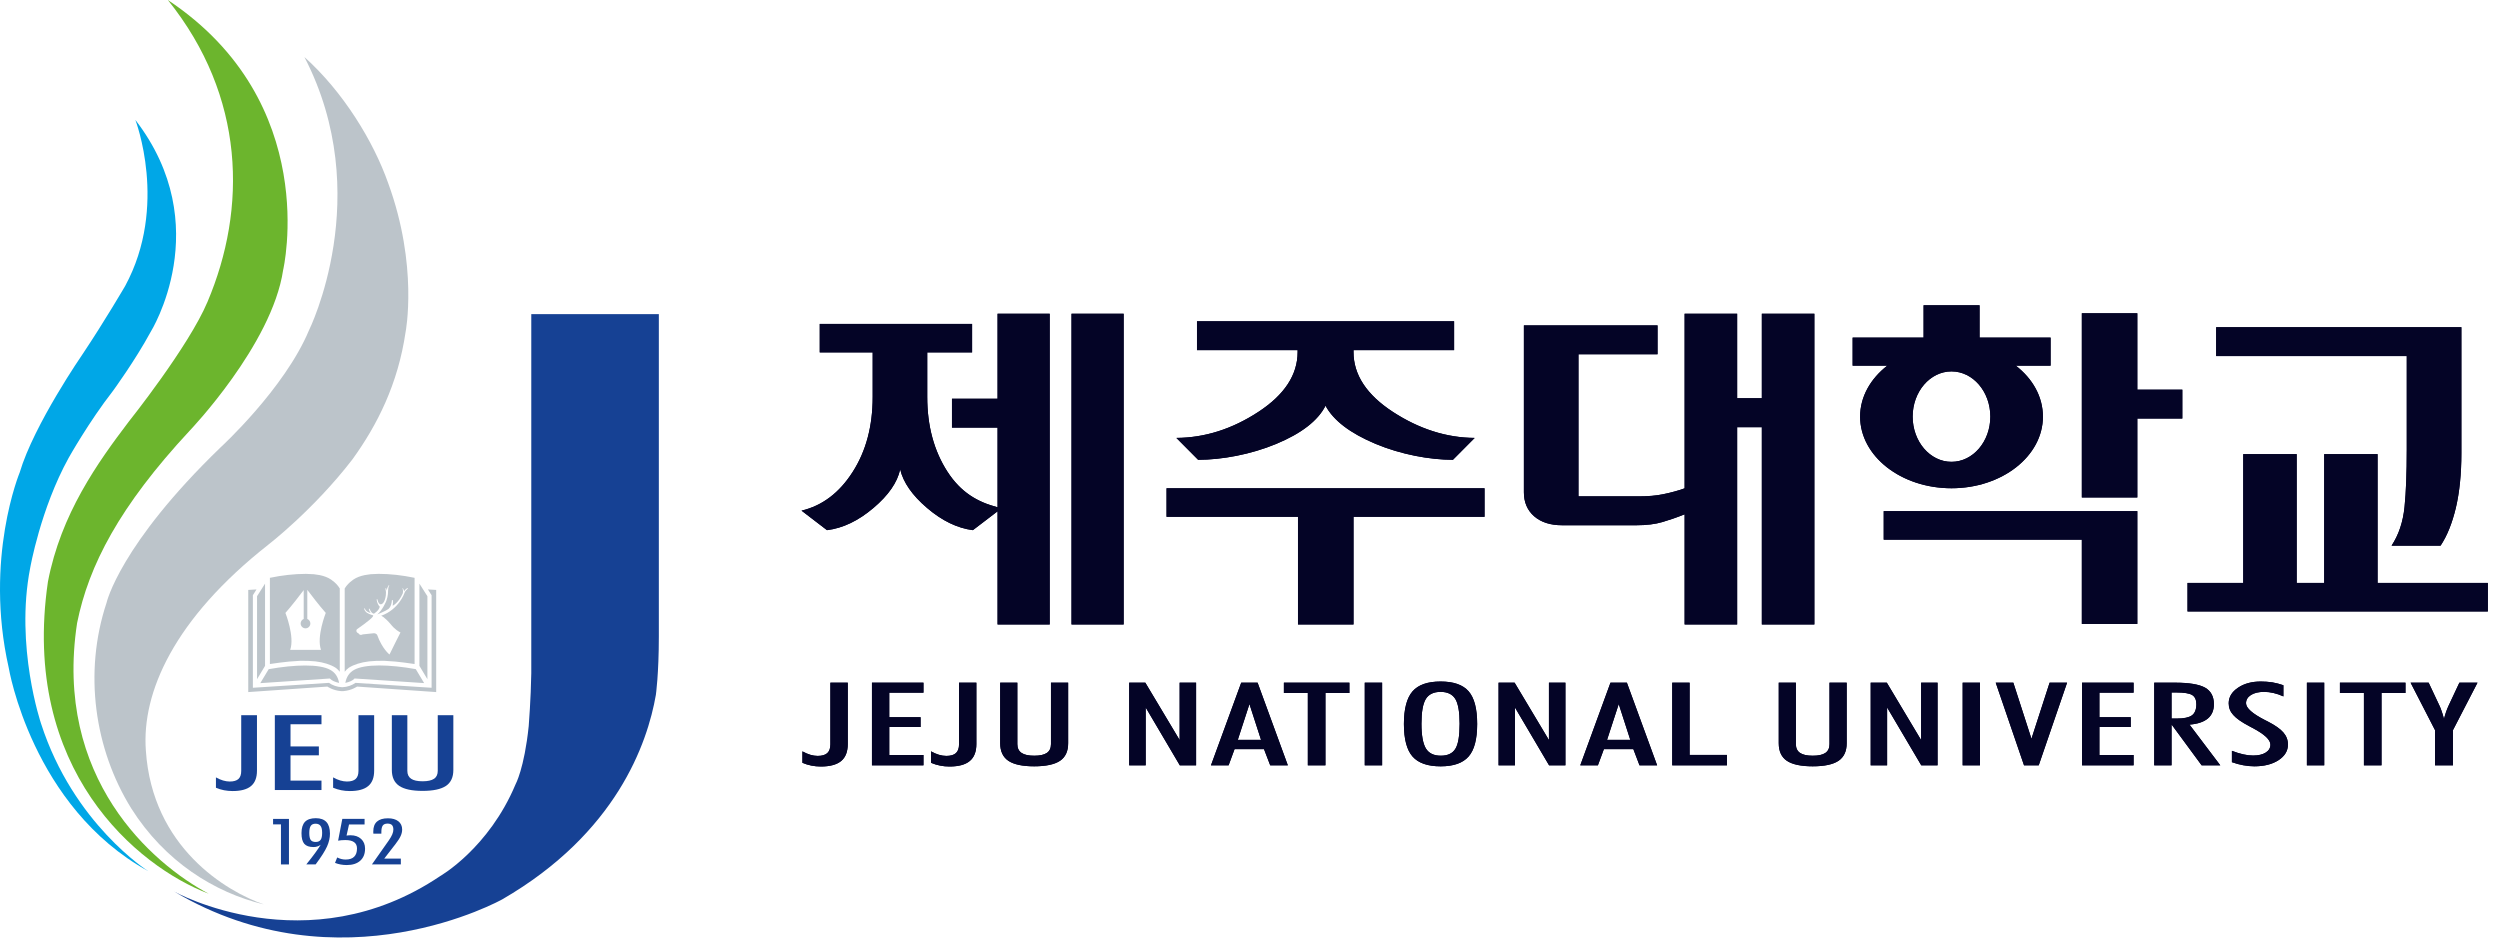
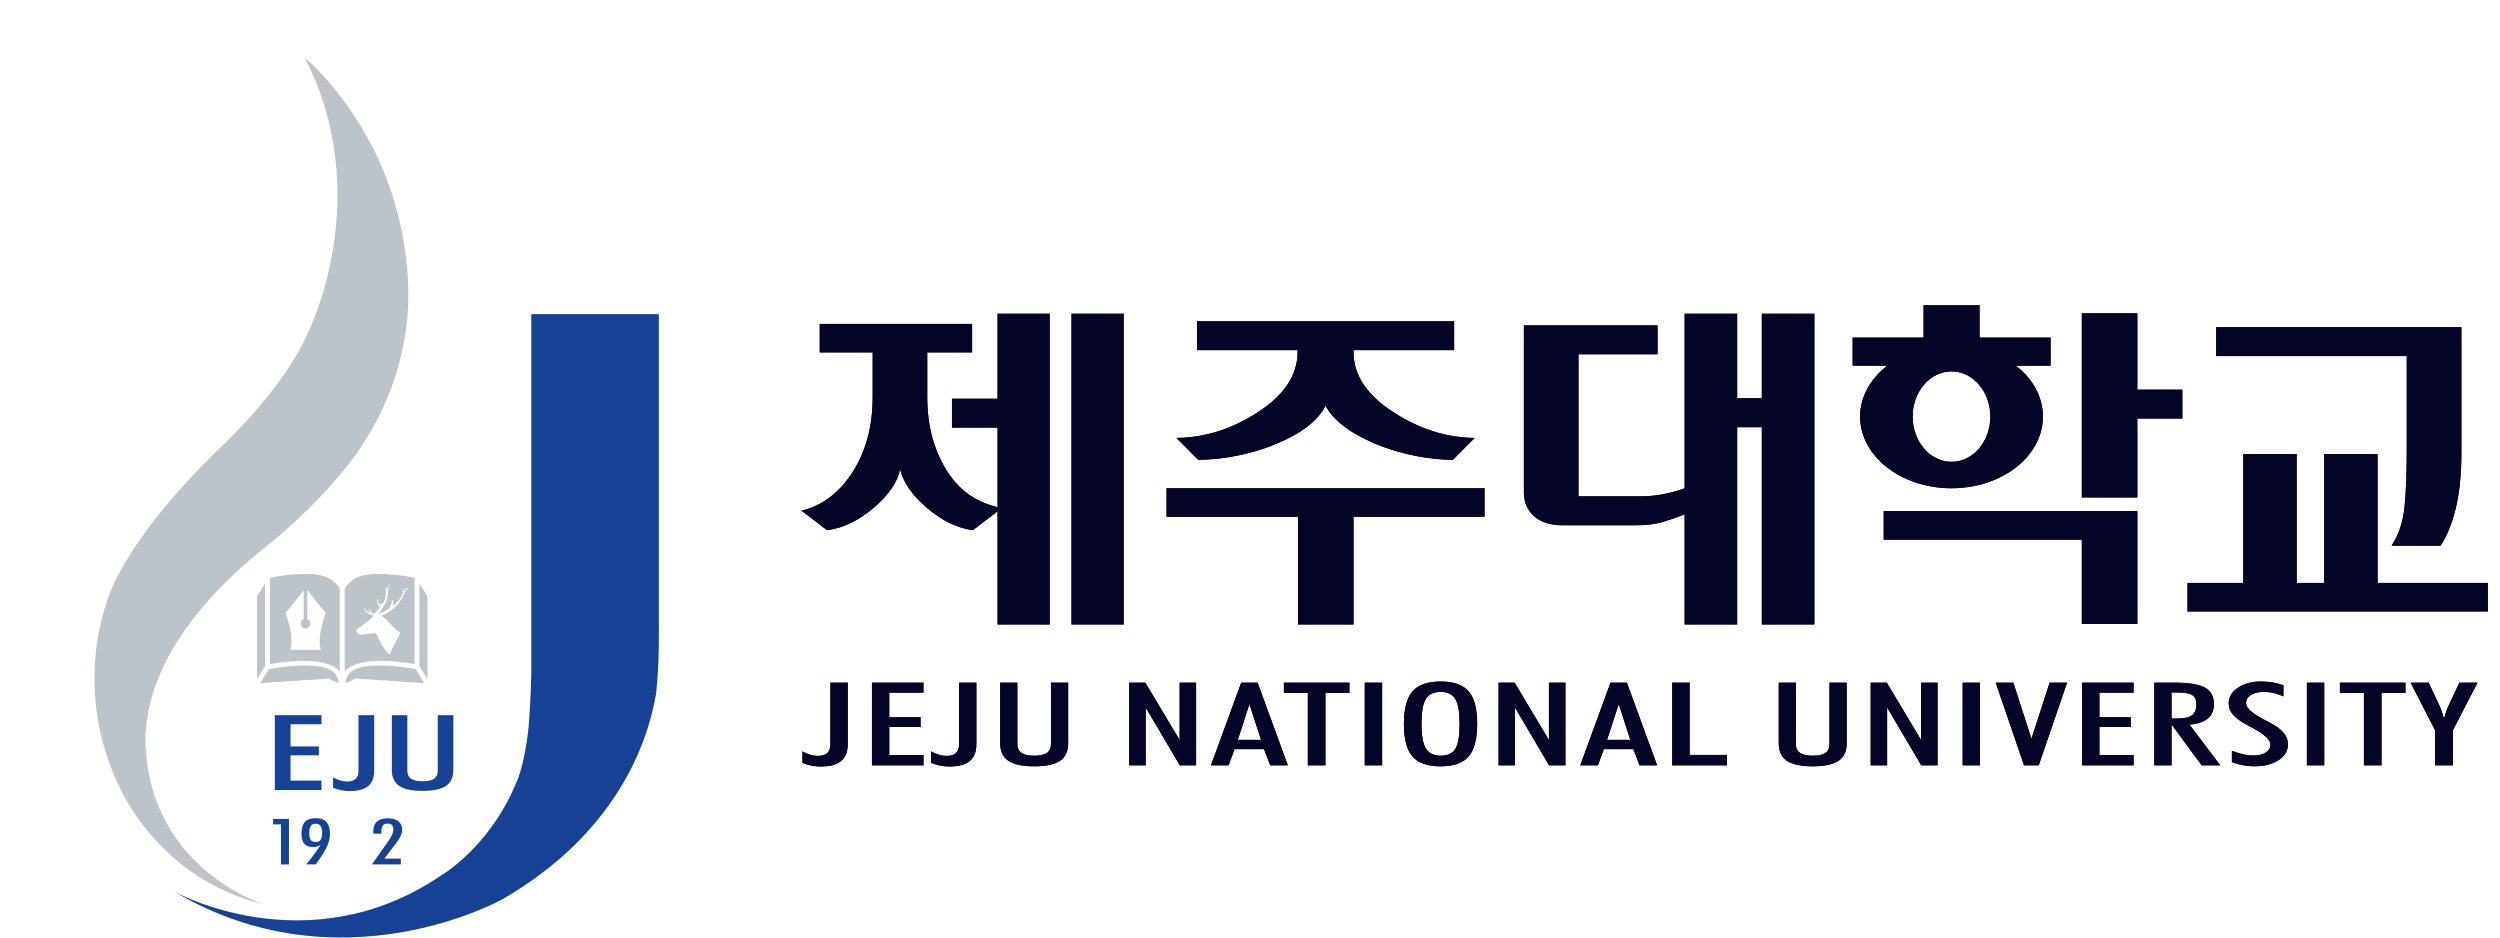
<svg xmlns="http://www.w3.org/2000/svg" width="160" height="60" viewBox="0 0 160 60" fill="none">
  <path d="M119.047 26.663C119.047 29.193 121.667 31.248 124.896 31.248C128.13 31.248 130.747 29.193 130.747 26.663C130.747 25.389 130.087 24.231 129.009 23.402H131.238V21.607H126.692V19.539H123.109V21.607H118.568V23.402H120.787C119.718 24.231 119.047 25.389 119.047 26.663ZM124.895 23.77C126.27 23.77 127.381 25.066 127.381 26.663C127.381 28.261 126.27 29.557 124.895 29.557C123.524 29.557 122.41 28.261 122.41 26.663C122.41 25.066 123.524 23.77 124.895 23.77ZM119.724 48.982H120.775V45.277L122.962 48.982H124.004V43.691H122.952V47.364L120.756 43.691H119.724V48.982ZM102.649 47.944H104.534L104.929 48.982H106.056L104.121 43.691H103.071L101.137 48.982H102.265L102.649 47.944ZM103.599 45.059L104.339 47.352H102.851L103.599 45.059ZM98.184 33.04C98.623 33.422 99.22 33.616 99.972 33.616H104.737C105.385 33.616 105.934 33.547 106.393 33.411C106.844 33.276 107.248 33.142 107.815 32.917V39.967H111.178V27.34H112.757V39.967H116.12V20.081H112.757V25.483H111.178V20.081H107.815V31.253C107.533 31.366 106.879 31.546 106.442 31.63C106.005 31.722 105.48 31.767 104.869 31.767H101.022V22.673H106.083V20.827H97.529V31.505C97.528 32.141 97.745 32.654 98.184 33.04ZM136.789 26.788H139.669V24.939H136.789V20.048H133.237V31.837H136.789V26.788ZM64.012 43.691V47.565C64.012 48.08 64.188 48.454 64.536 48.691C64.885 48.924 65.432 49.044 66.186 49.044C66.94 49.044 67.492 48.924 67.841 48.691C68.191 48.454 68.362 48.079 68.362 47.565V43.691H67.262V47.623C67.262 47.878 67.175 48.066 67.001 48.186C66.826 48.306 66.554 48.366 66.191 48.366C65.823 48.366 65.552 48.306 65.378 48.186C65.2 48.066 65.11 47.877 65.11 47.623V43.691H64.012ZM113.839 43.691V47.565C113.839 48.08 114.012 48.454 114.36 48.691C114.709 48.924 115.261 49.044 116.011 49.044C116.767 49.044 117.317 48.924 117.665 48.691C118.013 48.454 118.188 48.079 118.188 47.565V43.691H117.088V47.623C117.088 47.878 117 48.066 116.826 48.186C116.652 48.306 116.383 48.366 116.017 48.366C115.65 48.366 115.379 48.306 115.203 48.186C115.025 48.066 114.936 47.877 114.936 47.623V43.691H113.839ZM157.401 43.691L156.707 45.17C156.645 45.304 156.59 45.438 156.545 45.574C156.496 45.714 156.457 45.856 156.414 46.012C156.372 45.837 156.322 45.676 156.27 45.53C156.225 45.383 156.172 45.262 156.127 45.166L155.433 43.691H154.278L155.842 46.729V48.982H156.989V46.729L158.56 43.691H157.401ZM107.023 43.691V48.982H110.525V48.317H108.135V43.691H107.023ZM159.222 37.308H152.165V29.063H148.748V37.308H146.988V29.063H143.567V37.308H140.001V39.134H159.222V37.308ZM154.032 28.775C154.032 30.264 153.987 31.491 153.89 32.449C153.792 33.409 153.516 34.233 153.061 34.922H156.195C156.612 34.301 156.936 33.491 157.175 32.499C157.407 31.506 157.529 30.343 157.529 29.013V20.939H141.834V22.788H154.032V28.775ZM139.202 43.691H137.871V48.982H138.979V46.398H139.005L140.906 48.982H142.099L140.128 46.375C140.648 46.334 141.037 46.203 141.299 45.986C141.559 45.766 141.69 45.46 141.69 45.07C141.69 44.573 141.497 44.221 141.121 44.008C140.736 43.796 140.098 43.691 139.202 43.691ZM140.281 45.784C140.094 45.919 139.772 45.987 139.318 45.987H138.979V44.318H139.285C139.779 44.318 140.117 44.372 140.296 44.48C140.476 44.589 140.566 44.785 140.566 45.069C140.566 45.411 140.469 45.65 140.281 45.784ZM152.417 48.982V44.354H153.951V43.691H149.755V44.354H151.291V48.982H152.417ZM145.006 48.165C144.806 48.292 144.535 48.354 144.195 48.354C144 48.354 143.79 48.33 143.567 48.279C143.346 48.229 143.104 48.155 142.842 48.053V48.779C143.092 48.868 143.335 48.934 143.574 48.977C143.811 49.019 144.05 49.044 144.273 49.044C144.908 49.044 145.422 48.913 145.827 48.651C146.227 48.387 146.429 48.053 146.429 47.65C146.429 47.359 146.33 47.103 146.135 46.878C145.942 46.653 145.609 46.418 145.136 46.175C145.096 46.157 145.037 46.127 144.961 46.087C144.149 45.672 143.746 45.313 143.746 45.006C143.746 44.786 143.853 44.611 144.06 44.48C144.27 44.346 144.555 44.28 144.901 44.28C145.101 44.28 145.305 44.304 145.51 44.353C145.717 44.401 145.927 44.472 146.138 44.57V43.855C145.903 43.774 145.673 43.713 145.436 43.672C145.195 43.636 144.949 43.617 144.695 43.617C144.113 43.617 143.62 43.748 143.229 44.018C142.834 44.283 142.636 44.614 142.636 45.014C142.636 45.291 142.73 45.538 142.929 45.758C143.125 45.981 143.468 46.222 143.959 46.479C144.001 46.505 144.07 46.538 144.16 46.587C144.925 46.988 145.307 47.344 145.307 47.658C145.306 47.867 145.208 48.039 145.006 48.165ZM147.641 43.691V48.982H148.751V43.691H147.641ZM84.828 48.982V44.354H86.362V43.691H82.169V44.354H83.701V48.982H84.828ZM136.55 44.33V43.692H133.251V48.983H136.55V48.318H134.362V46.529H136.366V45.901H134.362V44.33H136.55ZM126.718 43.691H125.61V48.982H126.718V43.691ZM128.853 43.691H127.726L129.538 48.982H130.478L132.293 43.691H131.175L130.013 47.282L128.853 43.691ZM136.789 32.713H120.557V34.538H133.237V39.93H136.789V32.713ZM54.57 30.206C53.722 31.535 52.633 32.363 51.298 32.681L52.928 33.93C53.947 33.804 54.938 33.326 55.899 32.51C56.864 31.695 57.432 30.869 57.611 30.037C57.806 30.869 58.376 31.695 59.332 32.51C60.286 33.326 61.267 33.803 62.263 33.93L63.844 32.724V39.966H67.181V20.081H63.844V25.517H60.926V27.366H63.844V32.465C62.56 32.13 61.493 31.514 60.633 30.184C59.777 28.854 59.344 27.261 59.344 25.402V22.553H62.214V20.73H52.463V22.553H55.851V25.402C55.851 27.277 55.424 28.876 54.57 30.206ZM72.268 43.691V48.982H73.324V45.277L75.509 48.982H76.55V43.691H75.497V47.364L73.3 43.691H72.268ZM52.535 49.056C53.119 49.056 53.553 48.937 53.836 48.703C54.116 48.468 54.257 48.105 54.257 47.615V43.69H53.145V47.634C53.145 47.889 53.078 48.079 52.947 48.199C52.815 48.318 52.61 48.379 52.331 48.379C52.177 48.379 52.02 48.353 51.861 48.307C51.705 48.259 51.534 48.189 51.355 48.088V48.82C51.542 48.9 51.734 48.959 51.928 48.997C52.125 49.037 52.328 49.056 52.535 49.056ZM71.914 20.081H68.577V39.966H71.914V20.081ZM59.102 44.33V43.692H55.805V48.983H59.102V48.318H56.913V46.529H58.917V45.901H56.913V44.33H59.102ZM80.534 26.362C78.86 27.458 77.113 28.014 75.288 28.027L76.68 29.427C78.189 29.427 80.046 29.087 81.667 28.415C83.287 27.742 84.344 26.927 84.834 25.966C85.343 26.913 86.409 27.723 88.028 28.404C89.647 29.084 91.499 29.427 92.987 29.427L94.38 28.027C92.572 28.014 90.831 27.458 89.146 26.362C87.466 25.267 86.625 23.986 86.625 22.532V22.41H93.063V20.561H76.607V22.41H83.047V22.532C83.047 23.987 82.208 25.267 80.534 26.362ZM93.991 48.415C94.358 47.998 94.539 47.303 94.539 46.335C94.539 45.361 94.358 44.664 93.991 44.243C93.625 43.826 93.03 43.617 92.2 43.617C91.366 43.617 90.768 43.826 90.401 44.248C90.035 44.67 89.85 45.368 89.85 46.335C89.85 47.303 90.035 47.998 90.401 48.415C90.768 48.833 91.366 49.045 92.2 49.045C93.03 49.045 93.625 48.834 93.991 48.415ZM91.258 47.904C91.071 47.597 90.973 47.068 90.973 46.32C90.973 45.564 91.067 45.035 91.253 44.733C91.44 44.431 91.753 44.28 92.2 44.28C92.639 44.28 92.952 44.431 93.139 44.73C93.321 45.029 93.415 45.558 93.415 46.319C93.415 47.1 93.325 47.633 93.143 47.926C92.961 48.22 92.653 48.365 92.21 48.365C91.767 48.365 91.448 48.212 91.258 47.904ZM99.142 48.982H100.187V43.691H99.132V47.364L96.935 43.691H95.908V48.982H96.957V45.277L99.142 48.982ZM77.502 48.982H78.63L79.012 47.944H80.896L81.294 48.982H82.422L80.486 43.691H79.438L77.502 48.982ZM80.707 47.352H79.218L79.964 45.059L80.707 47.352ZM87.344 43.691V48.982H88.456V43.691H87.344ZM83.071 39.966H86.625V33.074H95.011V31.249H74.659V33.074H83.071V39.966ZM62.065 48.703C62.349 48.468 62.488 48.105 62.488 47.615V43.69H61.379V47.634C61.379 47.889 61.311 48.079 61.18 48.199C61.05 48.318 60.843 48.379 60.564 48.379C60.411 48.379 60.253 48.353 60.094 48.307C59.936 48.259 59.766 48.189 59.587 48.088V48.82C59.777 48.9 59.968 48.959 60.162 48.997C60.355 49.037 60.559 49.056 60.768 49.056C61.355 49.056 61.786 48.937 62.065 48.703Z" fill="#040426" />
  <path d="M119.047 26.663C119.047 29.193 121.667 31.248 124.896 31.248C128.13 31.248 130.747 29.193 130.747 26.663C130.747 25.389 130.087 24.231 129.009 23.402H131.238V21.607H126.692V19.539H123.109V21.607H118.568V23.402H120.787C119.718 24.231 119.047 25.389 119.047 26.663ZM124.895 23.77C126.27 23.77 127.381 25.066 127.381 26.663C127.381 28.261 126.27 29.557 124.895 29.557C123.524 29.557 122.41 28.261 122.41 26.663C122.41 25.066 123.524 23.77 124.895 23.77ZM119.724 48.982H120.775V45.277L122.962 48.982H124.004V43.691H122.952V47.364L120.756 43.691H119.724V48.982ZM102.649 47.944H104.534L104.929 48.982H106.056L104.121 43.691H103.071L101.137 48.982H102.265L102.649 47.944ZM103.599 45.059L104.339 47.352H102.851L103.599 45.059ZM98.184 33.04C98.623 33.422 99.22 33.616 99.972 33.616H104.737C105.385 33.616 105.934 33.547 106.393 33.411C106.844 33.276 107.248 33.142 107.815 32.917V39.967H111.178V27.34H112.757V39.967H116.12V20.081H112.757V25.483H111.178V20.081H107.815V31.253C107.533 31.366 106.879 31.546 106.442 31.63C106.005 31.722 105.48 31.767 104.869 31.767H101.022V22.673H106.083V20.827H97.529V31.505C97.528 32.141 97.745 32.654 98.184 33.04ZM136.789 26.788H139.669V24.939H136.789V20.048H133.237V31.837H136.789V26.788ZM64.012 43.691V47.565C64.012 48.08 64.188 48.454 64.536 48.691C64.885 48.924 65.432 49.044 66.186 49.044C66.94 49.044 67.492 48.924 67.841 48.691C68.191 48.454 68.362 48.079 68.362 47.565V43.691H67.262V47.623C67.262 47.878 67.175 48.066 67.001 48.186C66.826 48.306 66.554 48.366 66.191 48.366C65.823 48.366 65.552 48.306 65.378 48.186C65.2 48.066 65.11 47.877 65.11 47.623V43.691H64.012ZM113.839 43.691V47.565C113.839 48.08 114.012 48.454 114.36 48.691C114.709 48.924 115.261 49.044 116.011 49.044C116.767 49.044 117.317 48.924 117.665 48.691C118.013 48.454 118.188 48.079 118.188 47.565V43.691H117.088V47.623C117.088 47.878 117 48.066 116.826 48.186C116.652 48.306 116.383 48.366 116.017 48.366C115.65 48.366 115.379 48.306 115.203 48.186C115.025 48.066 114.936 47.877 114.936 47.623V43.691H113.839ZM157.401 43.691L156.707 45.17C156.645 45.304 156.59 45.438 156.545 45.574C156.496 45.714 156.457 45.856 156.414 46.012C156.372 45.837 156.322 45.676 156.27 45.53C156.225 45.383 156.172 45.262 156.127 45.166L155.433 43.691H154.278L155.842 46.729V48.982H156.989V46.729L158.56 43.691H157.401ZM107.023 43.691V48.982H110.525V48.317H108.135V43.691H107.023ZM159.222 37.308H152.165V29.063H148.748V37.308H146.988V29.063H143.567V37.308H140.001V39.134H159.222V37.308ZM154.032 28.775C154.032 30.264 153.987 31.491 153.89 32.449C153.792 33.409 153.516 34.233 153.061 34.922H156.195C156.612 34.301 156.936 33.491 157.175 32.499C157.407 31.506 157.529 30.343 157.529 29.013V20.939H141.834V22.788H154.032V28.775ZM139.202 43.691H137.871V48.982H138.979V46.398H139.005L140.906 48.982H142.099L140.128 46.375C140.648 46.334 141.037 46.203 141.299 45.986C141.559 45.766 141.69 45.46 141.69 45.07C141.69 44.573 141.497 44.221 141.121 44.008C140.736 43.796 140.098 43.691 139.202 43.691ZM140.281 45.784C140.094 45.919 139.772 45.987 139.318 45.987H138.979V44.318H139.285C139.779 44.318 140.117 44.372 140.296 44.48C140.476 44.589 140.566 44.785 140.566 45.069C140.566 45.411 140.469 45.65 140.281 45.784ZM152.417 48.982V44.354H153.951V43.691H149.755V44.354H151.291V48.982H152.417ZM145.006 48.165C144.806 48.292 144.535 48.354 144.195 48.354C144 48.354 143.79 48.33 143.567 48.279C143.346 48.229 143.104 48.155 142.842 48.053V48.779C143.092 48.868 143.335 48.934 143.574 48.977C143.811 49.019 144.05 49.044 144.273 49.044C144.908 49.044 145.422 48.913 145.827 48.651C146.227 48.387 146.429 48.053 146.429 47.65C146.429 47.359 146.33 47.103 146.135 46.878C145.942 46.653 145.609 46.418 145.136 46.175C145.096 46.157 145.037 46.127 144.961 46.087C144.149 45.672 143.746 45.313 143.746 45.006C143.746 44.786 143.853 44.611 144.06 44.48C144.27 44.346 144.555 44.28 144.901 44.28C145.101 44.28 145.305 44.304 145.51 44.353C145.717 44.401 145.927 44.472 146.138 44.57V43.855C145.903 43.774 145.673 43.713 145.436 43.672C145.195 43.636 144.949 43.617 144.695 43.617C144.113 43.617 143.62 43.748 143.229 44.018C142.834 44.283 142.636 44.614 142.636 45.014C142.636 45.291 142.73 45.538 142.929 45.758C143.125 45.981 143.468 46.222 143.959 46.479C144.001 46.505 144.07 46.538 144.16 46.587C144.925 46.988 145.307 47.344 145.307 47.658C145.306 47.867 145.208 48.039 145.006 48.165ZM147.641 43.691V48.982H148.751V43.691H147.641ZM84.828 48.982V44.354H86.362V43.691H82.169V44.354H83.701V48.982H84.828ZM136.55 44.33V43.692H133.251V48.983H136.55V48.318H134.362V46.529H136.366V45.901H134.362V44.33H136.55ZM126.718 43.691H125.61V48.982H126.718V43.691ZM128.853 43.691H127.726L129.538 48.982H130.478L132.293 43.691H131.175L130.013 47.282L128.853 43.691ZM136.789 32.713H120.557V34.538H133.237V39.93H136.789V32.713ZM54.57 30.206C53.722 31.535 52.633 32.363 51.298 32.681L52.928 33.93C53.947 33.804 54.938 33.326 55.899 32.51C56.864 31.695 57.432 30.869 57.611 30.037C57.806 30.869 58.376 31.695 59.332 32.51C60.286 33.326 61.267 33.803 62.263 33.93L63.844 32.724V39.966H67.181V20.081H63.844V25.517H60.926V27.366H63.844V32.465C62.56 32.13 61.493 31.514 60.633 30.184C59.777 28.854 59.344 27.261 59.344 25.402V22.553H62.214V20.73H52.463V22.553H55.851V25.402C55.851 27.277 55.424 28.876 54.57 30.206ZM72.268 43.691V48.982H73.324V45.277L75.509 48.982H76.55V43.691H75.497V47.364L73.3 43.691H72.268ZM52.535 49.056C53.119 49.056 53.553 48.937 53.836 48.703C54.116 48.468 54.257 48.105 54.257 47.615V43.69H53.145V47.634C53.145 47.889 53.078 48.079 52.947 48.199C52.815 48.318 52.61 48.379 52.331 48.379C52.177 48.379 52.02 48.353 51.861 48.307C51.705 48.259 51.534 48.189 51.355 48.088V48.82C51.542 48.9 51.734 48.959 51.928 48.997C52.125 49.037 52.328 49.056 52.535 49.056ZM71.914 20.081H68.577V39.966H71.914V20.081ZM59.102 44.33V43.692H55.805V48.983H59.102V48.318H56.913V46.529H58.917V45.901H56.913V44.33H59.102ZM80.534 26.362C78.86 27.458 77.113 28.014 75.288 28.027L76.68 29.427C78.189 29.427 80.046 29.087 81.667 28.415C83.287 27.742 84.344 26.927 84.834 25.966C85.343 26.913 86.409 27.723 88.028 28.404C89.647 29.084 91.499 29.427 92.987 29.427L94.38 28.027C92.572 28.014 90.831 27.458 89.146 26.362C87.466 25.267 86.625 23.986 86.625 22.532V22.41H93.063V20.561H76.607V22.41H83.047V22.532C83.047 23.987 82.208 25.267 80.534 26.362ZM93.991 48.415C94.358 47.998 94.539 47.303 94.539 46.335C94.539 45.361 94.358 44.664 93.991 44.243C93.625 43.826 93.03 43.617 92.2 43.617C91.366 43.617 90.768 43.826 90.401 44.248C90.035 44.67 89.85 45.368 89.85 46.335C89.85 47.303 90.035 47.998 90.401 48.415C90.768 48.833 91.366 49.045 92.2 49.045C93.03 49.045 93.625 48.834 93.991 48.415ZM91.258 47.904C91.071 47.597 90.973 47.068 90.973 46.32C90.973 45.564 91.067 45.035 91.253 44.733C91.44 44.431 91.753 44.28 92.2 44.28C92.639 44.28 92.952 44.431 93.139 44.73C93.321 45.029 93.415 45.558 93.415 46.319C93.415 47.1 93.325 47.633 93.143 47.926C92.961 48.22 92.653 48.365 92.21 48.365C91.767 48.365 91.448 48.212 91.258 47.904ZM99.142 48.982H100.187V43.691H99.132V47.364L96.935 43.691H95.908V48.982H96.957V45.277L99.142 48.982ZM77.502 48.982H78.63L79.012 47.944H80.896L81.294 48.982H82.422L80.486 43.691H79.438L77.502 48.982ZM80.707 47.352H79.218L79.964 45.059L80.707 47.352ZM87.344 43.691V48.982H88.456V43.691H87.344ZM83.071 39.966H86.625V33.074H95.011V31.249H74.659V33.074H83.071V39.966ZM62.065 48.703C62.349 48.468 62.488 48.105 62.488 47.615V43.69H61.379V47.634C61.379 47.889 61.311 48.079 61.18 48.199C61.05 48.318 60.843 48.379 60.564 48.379C60.411 48.379 60.253 48.353 60.094 48.307C59.936 48.259 59.766 48.189 59.587 48.088V48.82C59.777 48.9 59.968 48.959 60.162 48.997C60.355 49.037 60.559 49.056 60.768 49.056C61.355 49.056 61.786 48.937 62.065 48.703Z" fill="#040426" />
-   <path d="M13.283 19.312C12.076 22.182 8.244 26.981 8.244 26.981C6.254 29.601 3.898 32.89 3.067 37.234C1.312 49.259 8.781 55.455 13.362 57.2C9.753 55.289 3.418 49.798 4.934 39.875C5.676 36.187 7.648 32.397 12.126 27.579C12.126 27.579 17.407 22.068 18.121 17.281C18.121 17.281 20.633 6.577 10.742 0C15.713 6.188 15.809 13.341 13.283 19.312Z" fill="#6CB52D" />
  <path d="M19.776 21.136C18.212 24.88 14.117 28.632 14.117 28.632C7.651 34.873 6.82 38.575 6.82 38.575C5.334 43.053 6.052 47.953 8.398 51.734C10.554 55.147 13.731 57.122 16.889 57.884C14.487 57.054 9.742 54.229 9.335 48.032C9.061 44.314 11.143 39.606 17.163 34.867C17.163 34.867 20.065 32.635 22.555 29.401C24.158 27.182 25.47 24.571 25.958 21.248C25.958 21.248 26.782 17.033 24.848 11.733C23.901 9.041 21.958 5.866 19.483 3.652C24.065 12.497 19.776 21.136 19.776 21.136Z" fill="#BCC4CA" />
  <path d="M42.166 40.717V20.104H34.002V43.089C33.978 44.685 33.838 46.467 33.838 46.467C33.555 49.189 32.993 50.202 32.993 50.202C31.278 54.292 28.18 56.063 28.18 56.063C19.66 61.813 11.141 57.057 11.141 57.057C21.791 63.376 32.155 57.553 32.155 57.553C39.448 53.325 41.437 47.571 41.975 44.476C41.975 44.476 42.167 43.14 42.166 40.717Z" fill="#164194" />
-   <path d="M9.484 55.752C9.484 55.752 4.694 52.732 2.626 46.305C2.626 46.305 0.952 41.358 1.931 36.354C1.931 36.354 2.589 32.575 4.392 29.308C4.392 29.308 5.685 26.998 7.238 25.006C7.238 25.006 8.653 23.068 9.642 21.241C9.642 21.241 13.89 14.457 8.663 7.674C8.663 7.674 10.788 13.174 8.013 18.298C8.013 18.298 6.708 20.536 5.291 22.658C5.291 22.658 2.174 27.17 1.263 30.233C1.263 30.233 -1.025 35.733 0.558 42.734C0.558 42.734 2.033 51.645 9.484 55.752Z" fill="#00A7E7" />
  <path d="M17.981 55.324V52.76H17.477V52.41H18.493V55.324H17.981Z" fill="#164194" />
  <path d="M20.617 53.301C20.617 53.099 20.585 52.951 20.516 52.858C20.448 52.763 20.34 52.717 20.193 52.717C20.054 52.717 19.951 52.763 19.888 52.856C19.826 52.948 19.794 53.099 19.794 53.306C19.794 53.522 19.824 53.672 19.887 53.759C19.949 53.844 20.056 53.886 20.204 53.886C20.348 53.886 20.456 53.841 20.522 53.747C20.586 53.655 20.617 53.506 20.617 53.301ZM20.526 54.065C20.456 54.116 20.383 54.152 20.307 54.175C20.231 54.2 20.149 54.211 20.062 54.211C19.792 54.211 19.596 54.143 19.475 54.005C19.355 53.867 19.296 53.641 19.296 53.321C19.296 52.995 19.371 52.754 19.518 52.597C19.666 52.443 19.897 52.364 20.212 52.364C20.516 52.364 20.742 52.448 20.893 52.611C21.042 52.776 21.117 53.023 21.117 53.356C21.117 53.619 21.056 53.892 20.931 54.173C20.805 54.454 20.563 54.838 20.199 55.323H19.603C19.863 54.998 20.06 54.745 20.189 54.563C20.32 54.383 20.432 54.218 20.526 54.065Z" fill="#164194" />
-   <path d="M21.581 54.877C21.67 54.923 21.758 54.955 21.845 54.977C21.936 55 22.027 55.011 22.121 55.011C22.363 55.011 22.546 54.95 22.665 54.831C22.787 54.713 22.848 54.536 22.848 54.299C22.848 54.121 22.785 53.986 22.661 53.898C22.537 53.809 22.351 53.764 22.106 53.764C22.007 53.764 21.923 53.766 21.851 53.774C21.777 53.781 21.707 53.791 21.639 53.803L21.908 52.409H23.333V52.766H22.338L22.179 53.477C22.233 53.47 22.28 53.465 22.324 53.461C22.368 53.458 22.407 53.457 22.439 53.457C22.718 53.457 22.941 53.536 23.11 53.691C23.28 53.847 23.364 54.055 23.364 54.313C23.364 54.644 23.262 54.901 23.055 55.086C22.849 55.27 22.562 55.363 22.193 55.363C22.059 55.363 21.931 55.352 21.807 55.329C21.681 55.306 21.56 55.272 21.441 55.225L21.581 54.877Z" fill="#164194" />
  <path d="M23.802 55.324L24.889 53.778C24.983 53.641 25.056 53.515 25.105 53.401C25.153 53.287 25.175 53.183 25.175 53.091C25.175 52.962 25.145 52.867 25.085 52.803C25.024 52.741 24.928 52.71 24.8 52.71C24.66 52.71 24.558 52.752 24.498 52.833C24.438 52.916 24.407 53.055 24.407 53.254V53.355H23.897C23.892 53.336 23.891 53.318 23.891 53.298V53.208C23.891 52.93 23.968 52.721 24.126 52.581C24.284 52.44 24.518 52.371 24.829 52.371C25.111 52.371 25.333 52.434 25.496 52.562C25.656 52.69 25.738 52.867 25.738 53.091C25.738 53.223 25.707 53.358 25.644 53.499C25.581 53.641 25.474 53.807 25.326 54L24.59 54.952H25.654V55.322H23.802V55.324Z" fill="#164194" />
  <path d="M25.078 45.772V49.279C25.078 49.744 25.235 50.084 25.552 50.298C25.866 50.508 26.361 50.617 27.046 50.617C27.725 50.617 28.225 50.508 28.542 50.298C28.858 50.083 29.014 49.744 29.014 49.279V45.772H28.016V49.332C28.016 49.561 27.94 49.731 27.78 49.84C27.622 49.948 27.376 50.002 27.047 50.002C26.714 50.002 26.47 49.948 26.312 49.84C26.149 49.732 26.07 49.562 26.07 49.332V45.772H25.078Z" fill="#164194" />
-   <path d="M14.887 50.627C15.417 50.627 15.81 50.521 16.064 50.309C16.319 50.096 16.446 49.768 16.446 49.324V45.772H15.438V49.342C15.438 49.575 15.378 49.744 15.261 49.854C15.143 49.961 14.958 50.018 14.703 50.018C14.563 50.018 14.419 49.993 14.278 49.952C14.136 49.91 13.982 49.843 13.82 49.753V50.416C13.989 50.489 14.162 50.542 14.34 50.576C14.518 50.61 14.701 50.627 14.887 50.627Z" fill="#164194" />
  <path d="M20.575 46.352V45.772H17.589V50.562H20.575V49.959H18.593V48.341H20.407V47.772H18.593V46.352H20.575Z" fill="#164194" />
  <path d="M23.564 50.308C23.821 50.095 23.946 49.767 23.946 49.323V45.771H22.942V49.341C22.942 49.574 22.881 49.743 22.762 49.853C22.645 49.96 22.459 50.017 22.204 50.017C22.065 50.017 21.923 49.992 21.778 49.951C21.635 49.909 21.48 49.842 21.319 49.752V50.415C21.493 50.488 21.667 50.541 21.841 50.575C22.015 50.611 22.2 50.627 22.39 50.627C22.92 50.627 23.311 50.521 23.564 50.308Z" fill="#164194" />
-   <path d="M21.981 44.231C22.508 44.187 22.851 43.941 22.851 43.941L27.916 44.293V37.755L27.387 37.724L27.622 38.094V44.017L22.751 43.703C22.528 43.857 22.244 43.968 21.902 43.983C21.561 43.968 21.277 43.857 21.053 43.703L16.184 44.017V38.094L16.416 37.724L15.888 37.755V44.293L20.953 43.941C20.953 43.941 21.294 44.187 21.821 44.231C21.823 44.231 21.934 44.237 21.981 44.231Z" fill="#BCC4CA" />
  <path d="M16.963 37.352C16.851 37.529 16.463 38.141 16.451 38.157C16.451 38.18 16.451 43.192 16.451 43.468C16.564 43.279 16.953 42.631 16.963 42.615C16.963 42.593 16.963 37.616 16.963 37.352Z" fill="#BCC4CA" />
  <path d="M21.111 43.424L21.125 43.438C21.242 43.562 21.442 43.649 21.702 43.707C21.636 43.325 21.448 43.04 21.134 42.869C20.798 42.685 20.258 42.592 19.531 42.592C19.195 42.592 18.837 42.612 18.43 42.652C18.036 42.692 17.62 42.751 17.196 42.827C17.178 42.856 16.728 43.607 16.659 43.721C16.81 43.71 21.111 43.424 21.111 43.424Z" fill="#BCC4CA" />
  <path d="M27.354 38.158C27.344 38.142 26.955 37.53 26.843 37.353C26.843 37.616 26.843 42.594 26.843 42.615C26.853 42.632 27.241 43.279 27.354 43.469C27.354 43.192 27.354 38.18 27.354 38.158Z" fill="#BCC4CA" />
  <path d="M22.671 42.868C22.357 43.039 22.169 43.324 22.102 43.706C22.363 43.648 22.564 43.561 22.679 43.437L22.693 43.423C22.693 43.423 26.997 43.709 27.145 43.718C27.077 43.604 26.627 42.853 26.609 42.824C26.185 42.748 25.769 42.689 25.373 42.649C24.967 42.609 24.607 42.589 24.273 42.589C23.547 42.591 23.007 42.684 22.671 42.868Z" fill="#BCC4CA" />
  <path d="M25.368 36.792C24.981 36.749 24.599 36.727 24.232 36.727L23.725 36.749L23.339 36.807C23.053 36.867 22.816 36.959 22.634 37.081L22.578 37.122L22.555 37.14C22.351 37.282 22.186 37.457 22.061 37.661V42.993C22.134 42.895 22.223 42.806 22.33 42.731C22.66 42.527 23.089 42.392 23.611 42.33C23.611 42.33 23.622 42.329 23.633 42.327L23.658 42.325C23.942 42.295 24.261 42.285 24.604 42.292L25.306 42.341C25.66 42.375 26.074 42.429 26.533 42.497V36.98C26.134 36.897 25.741 36.833 25.368 36.792ZM25.879 37.973C25.879 37.973 25.523 39.008 24.394 39.409C24.394 39.409 24.587 39.456 25.04 39.991C25.04 39.991 25.258 40.289 25.63 40.48C25.63 40.48 24.991 41.739 24.928 41.888C24.928 41.888 24.466 41.539 24.142 40.644C24.142 40.644 24.095 40.527 23.921 40.527C23.921 40.527 23.414 40.584 23.207 40.602C23.207 40.602 23.097 40.674 23.001 40.6L22.926 40.52C22.926 40.52 22.908 40.524 22.877 40.498C22.877 40.498 22.808 40.448 22.808 40.376C22.808 40.376 22.8 40.31 22.85 40.268C22.85 40.268 23.701 39.685 23.852 39.474C23.852 39.474 23.843 39.504 23.89 39.386C23.89 39.386 23.64 39.32 23.485 39.217C23.485 39.217 23.306 39.096 23.311 38.938L23.353 38.934C23.353 38.934 23.353 39.125 23.721 39.237C23.721 39.237 23.631 39.114 23.601 38.969C23.601 38.969 23.629 38.957 23.652 38.957C23.652 38.957 23.755 39.268 23.932 39.275C23.932 39.275 24.278 39.061 24.305 38.821C24.305 38.821 24.162 38.733 24.103 38.37L24.15 38.344C24.15 38.344 24.208 38.686 24.378 38.676C24.378 38.676 24.532 38.672 24.628 38.388C24.628 38.388 24.707 38.183 24.703 37.911C24.703 37.911 24.697 37.815 24.668 37.68L24.703 37.623C24.703 37.623 24.737 37.715 24.749 37.798C24.749 37.798 24.759 37.626 24.886 37.447L24.917 37.465C24.917 37.465 24.838 37.553 24.834 37.85C24.834 37.85 24.847 38.126 24.721 38.467C24.721 38.467 24.479 39.057 24.146 39.325C24.146 39.325 24.692 39.1 24.849 38.981C24.849 38.981 25.058 38.852 25.083 38.404H25.138C25.138 38.404 25.169 38.494 25.131 38.768C25.131 38.768 25.501 38.597 25.773 37.986C25.773 37.986 25.828 37.826 25.758 37.667L25.781 37.638C25.781 37.638 25.866 37.785 25.858 37.858C25.858 37.858 25.936 37.678 26.098 37.64L26.111 37.673C26.111 37.673 25.94 37.777 25.879 37.973Z" fill="#BCC4CA" />
  <path d="M21.25 37.14L21.229 37.123L21.172 37.082C20.991 36.961 20.754 36.868 20.469 36.808L20.08 36.75L19.576 36.728C19.207 36.728 18.825 36.75 18.44 36.793C18.064 36.834 17.671 36.897 17.273 36.98V42.497C17.732 42.429 18.146 42.375 18.499 42.341L19.203 42.292C19.545 42.285 19.863 42.294 20.145 42.325L20.173 42.327C20.173 42.327 20.184 42.328 20.199 42.33C20.716 42.392 21.146 42.527 21.476 42.733C21.583 42.807 21.672 42.897 21.745 42.993V37.661C21.621 37.458 21.454 37.282 21.25 37.14ZM20.544 41.591H18.572C18.872 40.75 18.267 39.226 18.267 39.226C18.68 38.761 19.204 38.074 19.437 37.766V39.613C19.323 39.658 19.241 39.771 19.241 39.901C19.241 40.074 19.381 40.214 19.552 40.214C19.725 40.214 19.863 40.074 19.863 39.901C19.863 39.771 19.782 39.658 19.667 39.613V37.75C19.891 38.049 20.428 38.752 20.849 39.226C20.849 39.226 20.243 40.749 20.544 41.591Z" fill="#BCC4CA" />
</svg>